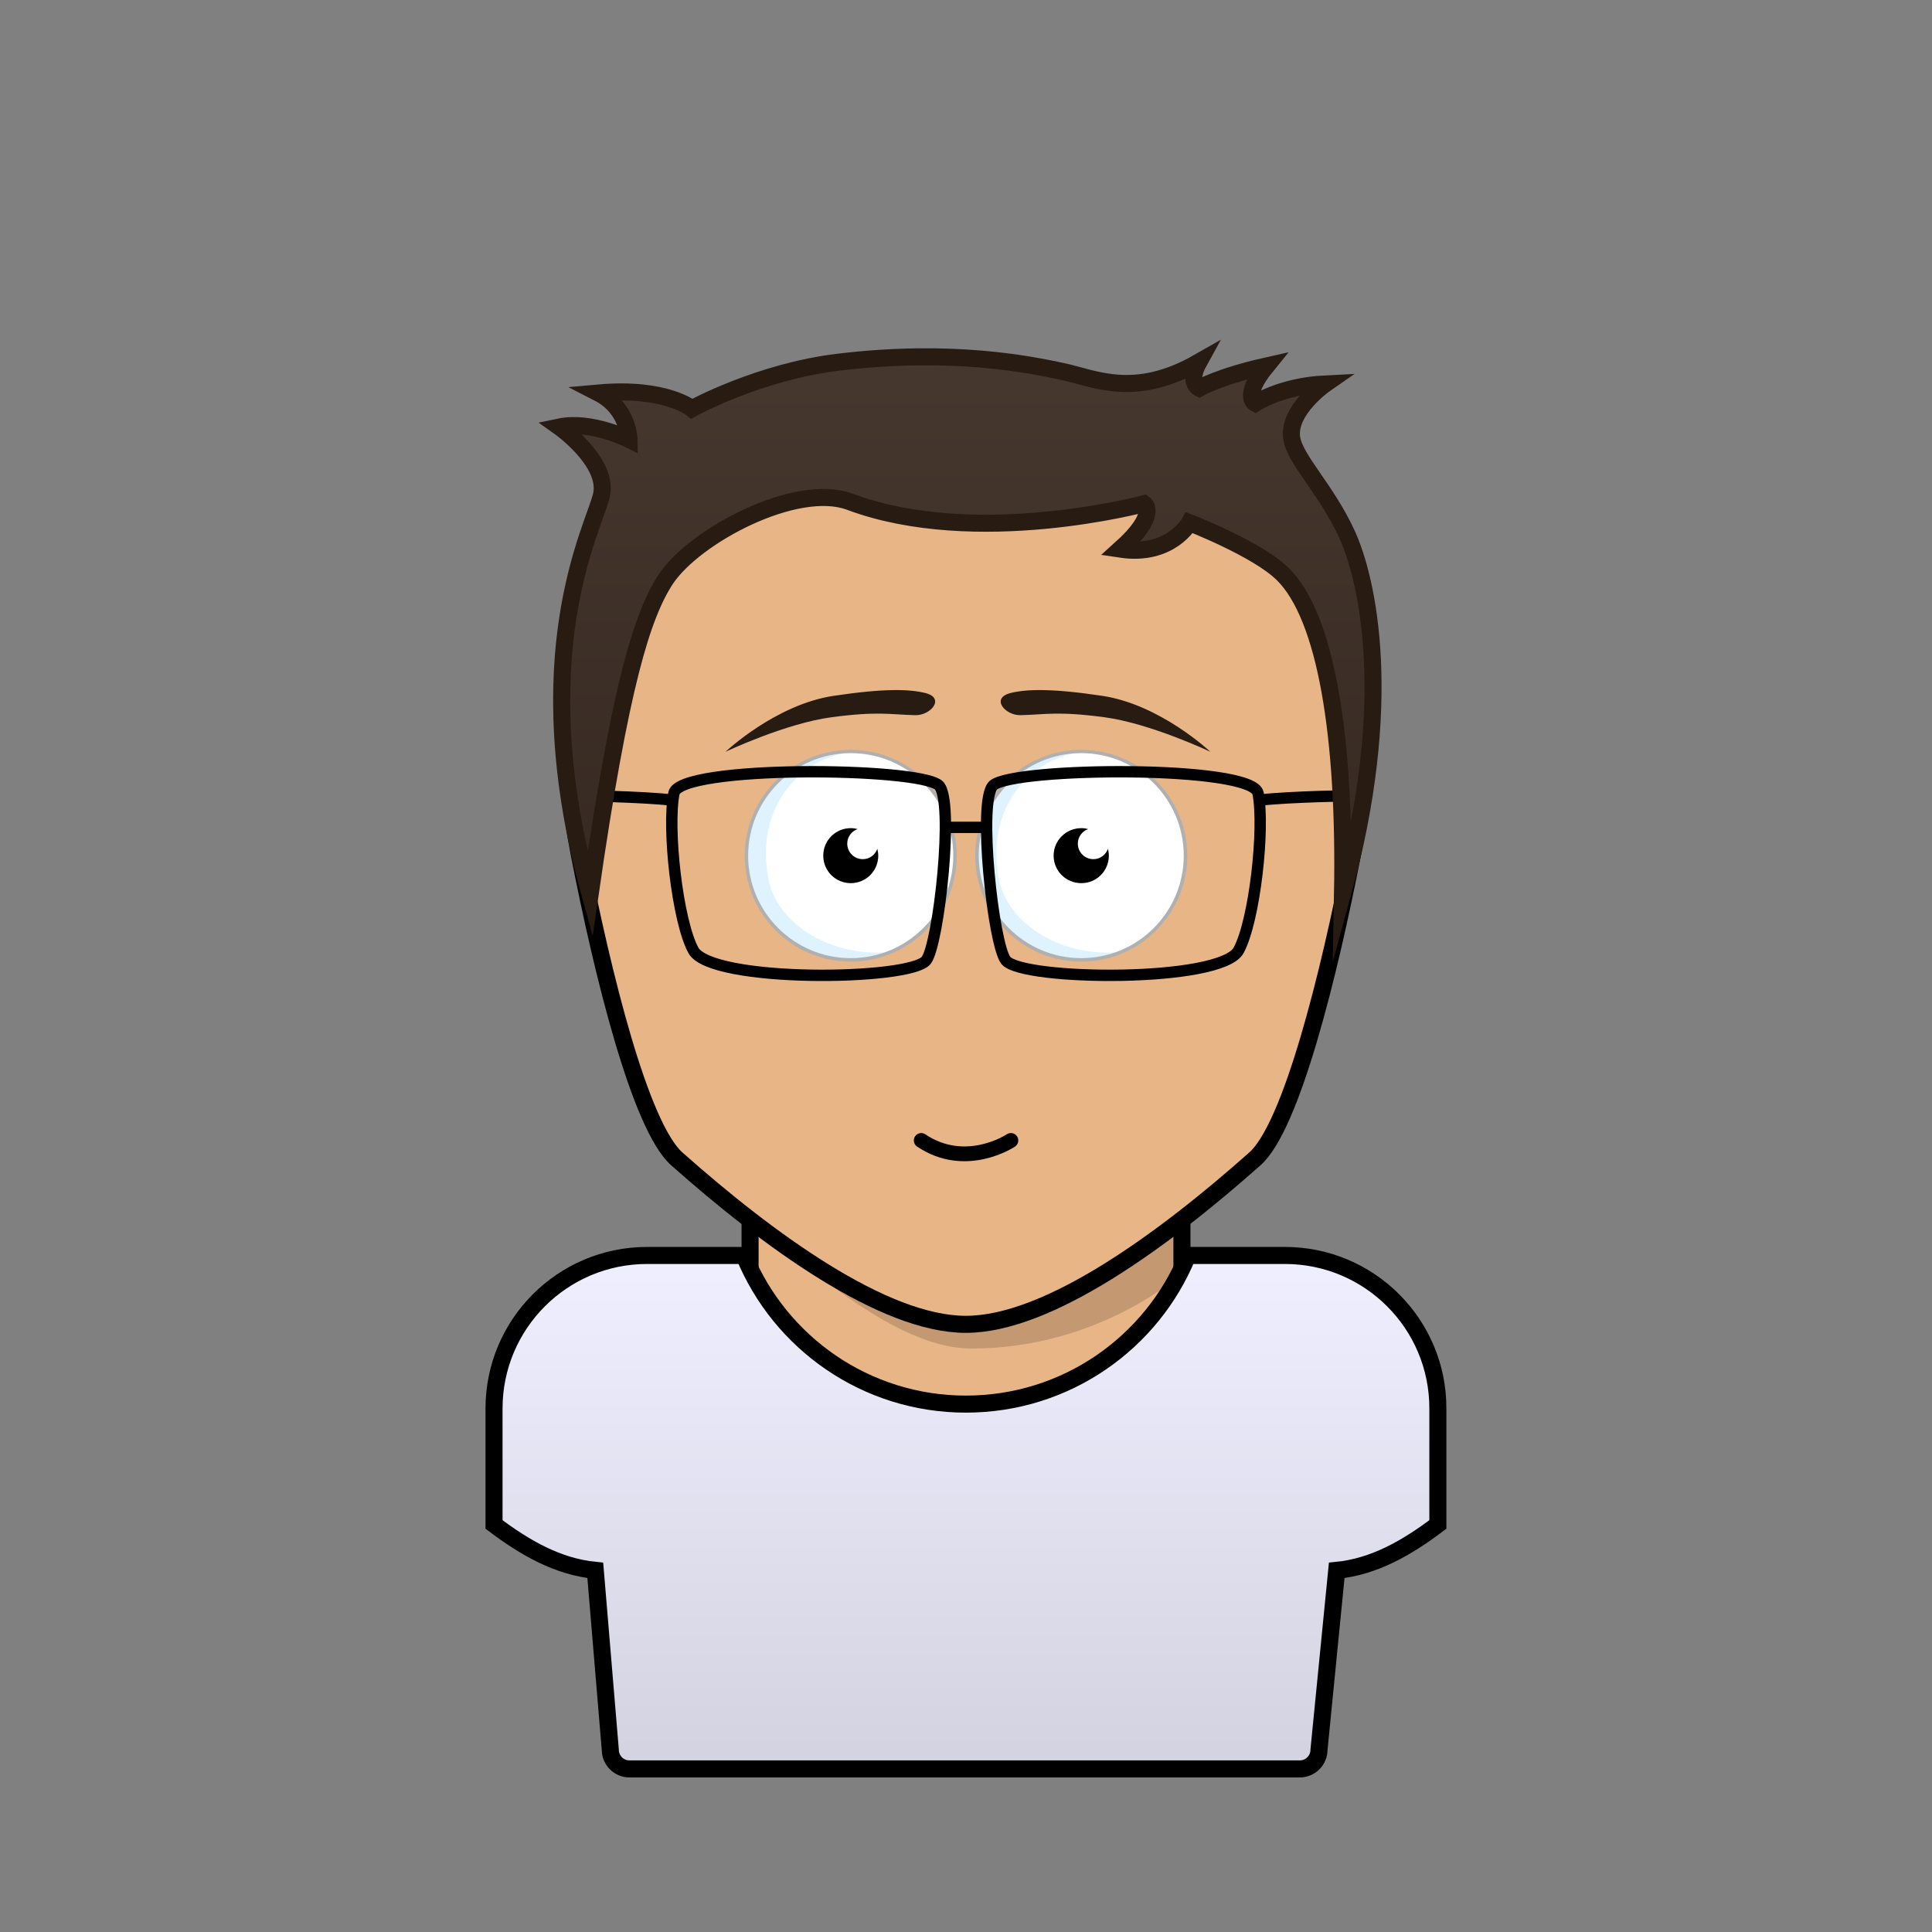
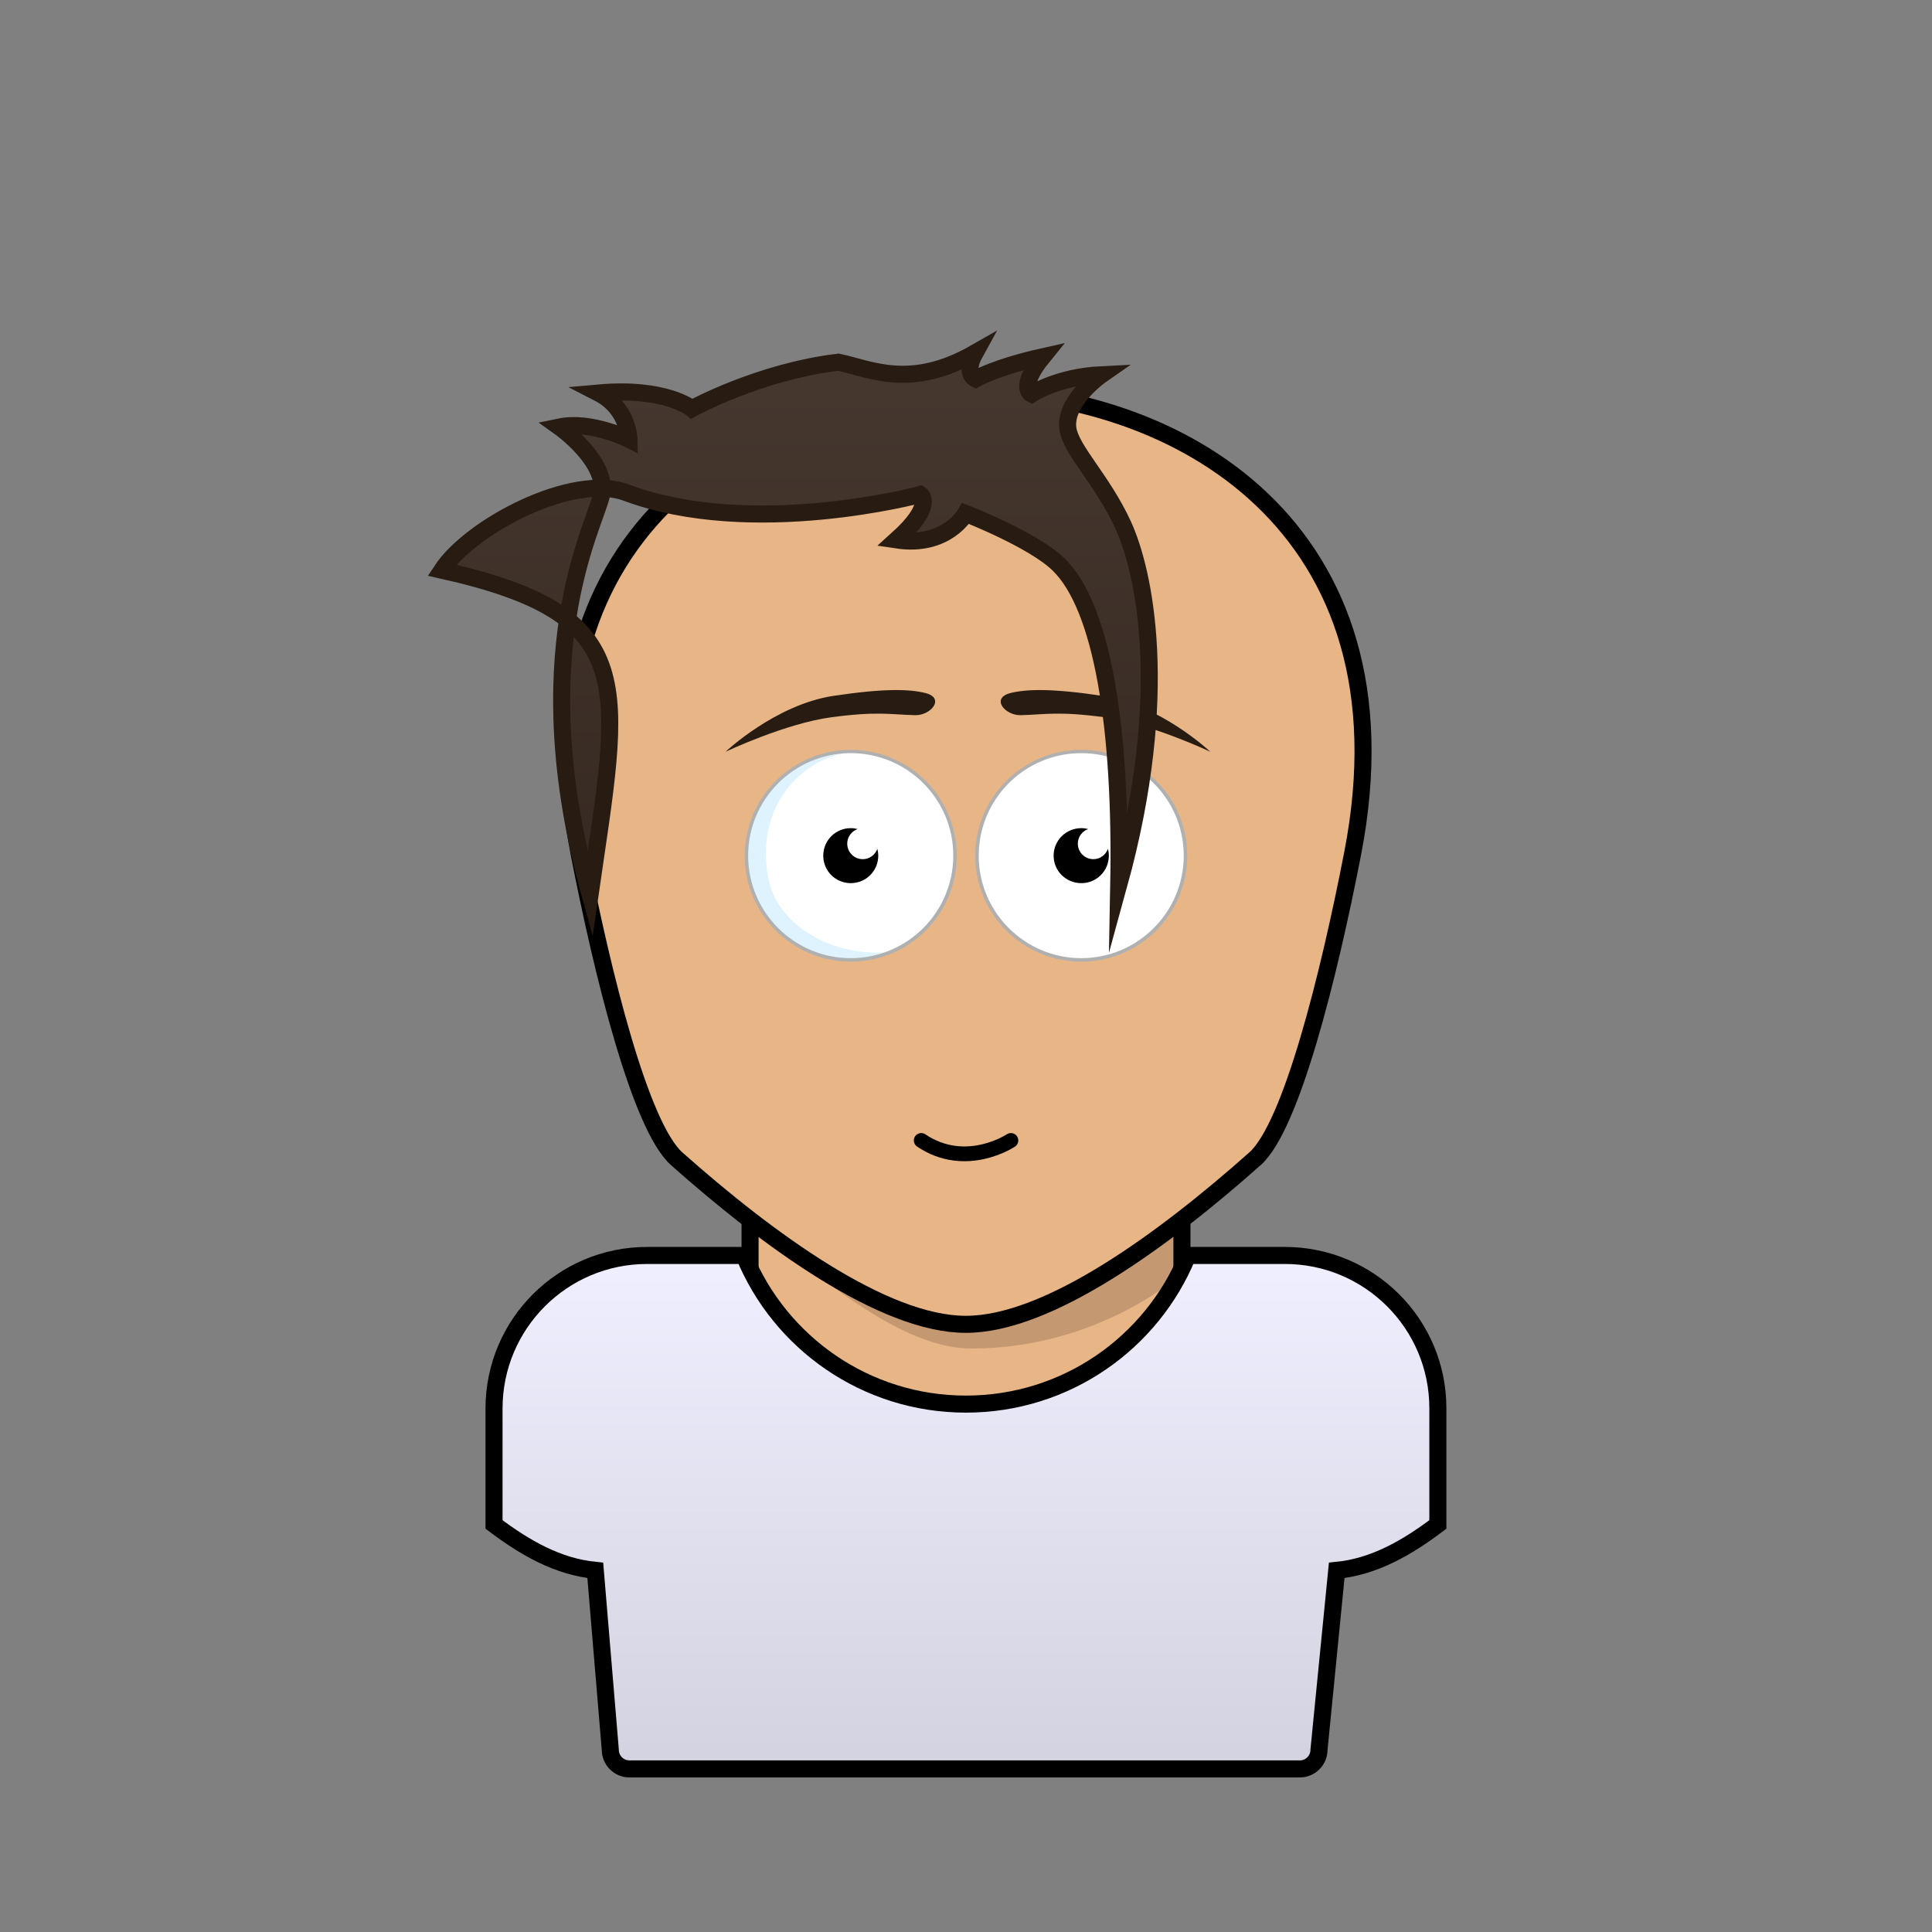
<svg xmlns="http://www.w3.org/2000/svg" viewBox="0 0 170 170">
  <rect x="0" y="0" width="170" height="170" fill="#808080" stroke="none" />
  <rect stroke="#000000" stroke-width="1.5" x="66" y="102.56" width="38" height="44" fill="#e8b586" />
  <path fill="#000000" opacity="0.16" d="M66,107.44c6.44,5.24,13.4,11.22,19.49,11.22c11.29,0,18.52-6.6,18.52-6.6l0-9.5H66V107.44z" />
  <path stroke="#000000" stroke-width="1.5" d="M85,34.4c18.39,0,39.63,11.82,34.02,40.71c-2.05,10.56-5.37,24-8.6,26.86c-8.02,7.13-18.19,14.57-25.44,14.56c-7.25,0-17.41-7.44-25.43-14.56c-3.22-2.86-6.54-16.3-8.59-26.86C45.37,46.22,66.61,34.4,85,34.4z" fill="#e8b586" />
  <path fill="none" stroke="#000000" stroke-width="1.3" stroke-linecap="round" d="M81.06,100.35c3.94,2.65,7.89,0,7.89,0" />
  <path fill="#FFFFFF" d="M74.86,66.12c5.07,0,9.17,4.11,9.17,9.17c0,5.07-4.11,9.17-9.17,9.17c-5.07,0-9.18-4.11-9.18-9.17C65.69,70.22,69.79,66.12,74.86,66.12z" />
  <path fill="#FFFFFF" d="M95.14,66.11c5.07,0,9.17,4.11,9.17,9.17c0,5.07-4.11,9.17-9.17,9.17c-5.07,0-9.18-4.11-9.18-9.17C85.97,70.22,90.08,66.11,95.14,66.11z" />
  <path fill="#CDECFC" opacity="0.65" d="M65.68,75.29c0,6.8,7.16,11.02,12.7,8.46c-4.89,0.56-9.98-2.22-10.78-6.48c-1.29-6.83,3.62-11.12,8-11.12C71.94,65.5,65.68,68.71,65.68,75.29z" />
-   <path fill="#CDECFC" opacity="0.65" d="M85.96,75.29c0,6.8,7.16,11.02,12.7,8.46c-4.89,0.56-9.98-2.22-10.78-6.48c-1.29-6.83,3.62-11.12,8-11.12C92.22,65.5,85.96,68.71,85.96,75.29z" />
  <path fill="#B0B0B0" d="M74.86,84.62c-5.14,0-9.33-4.18-9.33-9.32c0-5.14,4.18-9.32,9.33-9.32c5.14,0,9.32,4.18,9.32,9.32C84.19,80.43,80,84.62,74.86,84.62z M74.86,66.27c-4.98,0-9.03,4.05-9.03,9.02c0,4.98,4.05,9.02,9.03,9.02c4.98,0,9.02-4.05,9.02-9.02C83.89,70.31,79.84,66.27,74.86,66.27z" />
  <path fill="#B0B0B0" d="M95.14,84.62c-5.14,0-9.33-4.18-9.33-9.32c0-5.14,4.18-9.32,9.33-9.32s9.33,4.18,9.33,9.32C104.46,80.43,100.28,84.62,95.14,84.62z M95.14,66.27c-4.98,0-9.02,4.05-9.02,9.02c0,4.98,4.05,9.02,9.02,9.02c4.98,0,9.02-4.05,9.02-9.02C104.16,70.31,100.11,66.27,95.14,66.27z" />
  <path fill="#000000" d="M96.21,75.6c-0.76,0-1.37-0.61-1.37-1.37c0-0.59,0.38-1.09,0.91-1.28c-0.19-0.05-0.39-0.08-0.6-0.08c-1.35,0-2.44,1.08-2.44,2.42c0,1.34,1.08,2.42,2.44,2.42c1.34,0,2.42-1.08,2.42-2.42c0-0.21-0.03-0.41-0.08-0.6C97.3,75.22,96.8,75.6,96.21,75.6z" />
  <path fill="#000000" d="M75.92,75.6c-0.76,0-1.37-0.61-1.37-1.37c0-0.59,0.38-1.09,0.91-1.28c-0.19-0.05-0.39-0.08-0.6-0.08c-1.34,0-2.42,1.08-2.42,2.42c0,1.34,1.08,2.42,2.42,2.42c1.34,0,2.42-1.08,2.42-2.42c0-0.21-0.04-0.41-0.08-0.6C77.01,75.22,76.51,75.6,75.92,75.6z" />
  <path fill="#271b12" d="M106.5,66.15c0,0-5.27-2.5-9.33-3.04c-4.06-0.54-5.1-0.24-7.35-0.18c-1.38,0.04-2.68-1.5-0.9-1.95c1.42-0.35,3.62-0.42,8.08,0.25C102.11,62,106.5,66.15,106.5,66.15z M73.34,61.23c4.47-0.67,6.66-0.6,8.08-0.25c1.78,0.44,0.48,1.99-0.9,1.95c-2.25-0.06-3.29-0.36-7.35,0.18c-4.06,0.54-9.33,3.04-9.33,3.04S68.23,62,73.34,61.23z" />
-   <path stroke="#000000" stroke-width="1" fill="none" d="M87.4,69.1c-1.4,1.3,0,14,1.1,15.4c1.4,1.8,19,2,20.5-0.9c1.4-2.6,2.3-10.7,1.7-13.8C110.2,67.3,89.2,67.5,87.4,69.1z M119.45,70c0,0-6.15,0.1-8.55,0.4 M83.34,72.8h3.32 M59.3,69.8C58.7,72.9,59.6,81,61,83.6c1.5,2.9,19.1,2.7,20.5,0.9c1.1-1.4,2.5-14.1,1.1-15.4C80.8,67.5,59.8,67.3,59.3,69.8zM59.1,70.4c-2.4-0.3-8.55-0.4-8.55-0.4" />
  <path stroke="#000000" stroke-width="1.5" fill="url(#ShirtGradient-f27dd3c9-1-Shirt)" d="M113.06,110.47h-8.55c-3.15,7.68-10.69,13.08-19.52,13.08c-8.81,0-16.36-5.41-19.51-13.08h-8.54c-7.44,0-13.47,6.03-13.47,13.47v10.2c2.74,2.06,5.6,3.71,8.91,4.04l1.32,15.78c0,0.93,0.75,1.69,1.68,1.69h58.99c0.94,0,1.69-0.76,1.69-1.69l1.56-15.78c3.3-0.33,6.17-1.98,8.9-4.04v-10.21C126.53,116.5,120.5,110.47,113.06,110.47z" />
-   <path stroke="#271b12" stroke-width="1.5" stroke-miterlimit="50" fill="url(#HairGradient-f27dd3c9)" d="M51.92,78.71c-5.85-21.09,0.31-32.2,1-35.12c0.69-2.92-3.69-6.02-3.69-6.02c2.79-0.58,6.12,1.09,6.12,1.09s-0.04-2.72-2.69-4.08c5.92-0.53,8.22,1.38,8.22,1.38s5.89-3.25,12.89-4.09c10.02-1.21,16.86,0.21,19.69,0.81c2.83,0.6,6.34,2.44,12.02-0.81c-1,1.81,0.04,2.29,0.04,2.29s1.73-1.02,5.92-1.96c-2.19,2.69-0.99,3.29-0.99,3.29s2.28-1.52,6.16-1.71c0,0-3.27,2.27-2.96,4.71c0.25,1.92,3.02,4.5,4.86,8.5c1.84,4,4.28,14.81-0.38,31.71c0.26-13.84-1.44-24.46-5.28-28.21c-2.25-2.2-8.19-4.5-8.19-4.5s-1.65,3-6.08,2.33c3.43-3.08,2.1-4,2.1-4s-14.8,3.98-25.9-0.17c-4.72-1.76-13.68,3-16.21,6.83C56.53,54.12,54.6,60.12,51.92,78.71z" />
+   <path stroke="#271b12" stroke-width="1.5" stroke-miterlimit="50" fill="url(#HairGradient-f27dd3c9)" d="M51.92,78.71c-5.85-21.09,0.31-32.2,1-35.12c0.69-2.92-3.69-6.02-3.69-6.02c2.79-0.58,6.12,1.09,6.12,1.09s-0.04-2.72-2.69-4.08c5.92-0.53,8.22,1.38,8.22,1.38s5.89-3.25,12.89-4.09c2.83,0.6,6.34,2.44,12.02-0.81c-1,1.81,0.04,2.29,0.04,2.29s1.73-1.02,5.92-1.96c-2.19,2.69-0.99,3.29-0.99,3.29s2.28-1.52,6.16-1.71c0,0-3.27,2.27-2.96,4.71c0.25,1.92,3.02,4.5,4.86,8.5c1.84,4,4.28,14.81-0.38,31.71c0.26-13.84-1.44-24.46-5.28-28.21c-2.25-2.2-8.19-4.5-8.19-4.5s-1.65,3-6.08,2.33c3.43-3.08,2.1-4,2.1-4s-14.8,3.98-25.9-0.17c-4.72-1.76-13.68,3-16.21,6.83C56.53,54.12,54.6,60.12,51.92,78.71z" />
  <linearGradient id="HairGradient-f27dd3c9" x1="0%" x2="0%" y1="100%" y2="0%">
    <stop offset="0%" stop-color="#362921" />
    <stop offset="100%" stop-color="#46382f" />
  </linearGradient>
  <linearGradient id="ShirtGradient-f27dd3c9-1-Shirt" x1="0%" x2="0%" y1="100%" y2="0%">
    <stop offset="0%" stop-color="#d3d2e0" />
    <stop offset="100%" stop-color="#f0efff" />
  </linearGradient>
</svg>